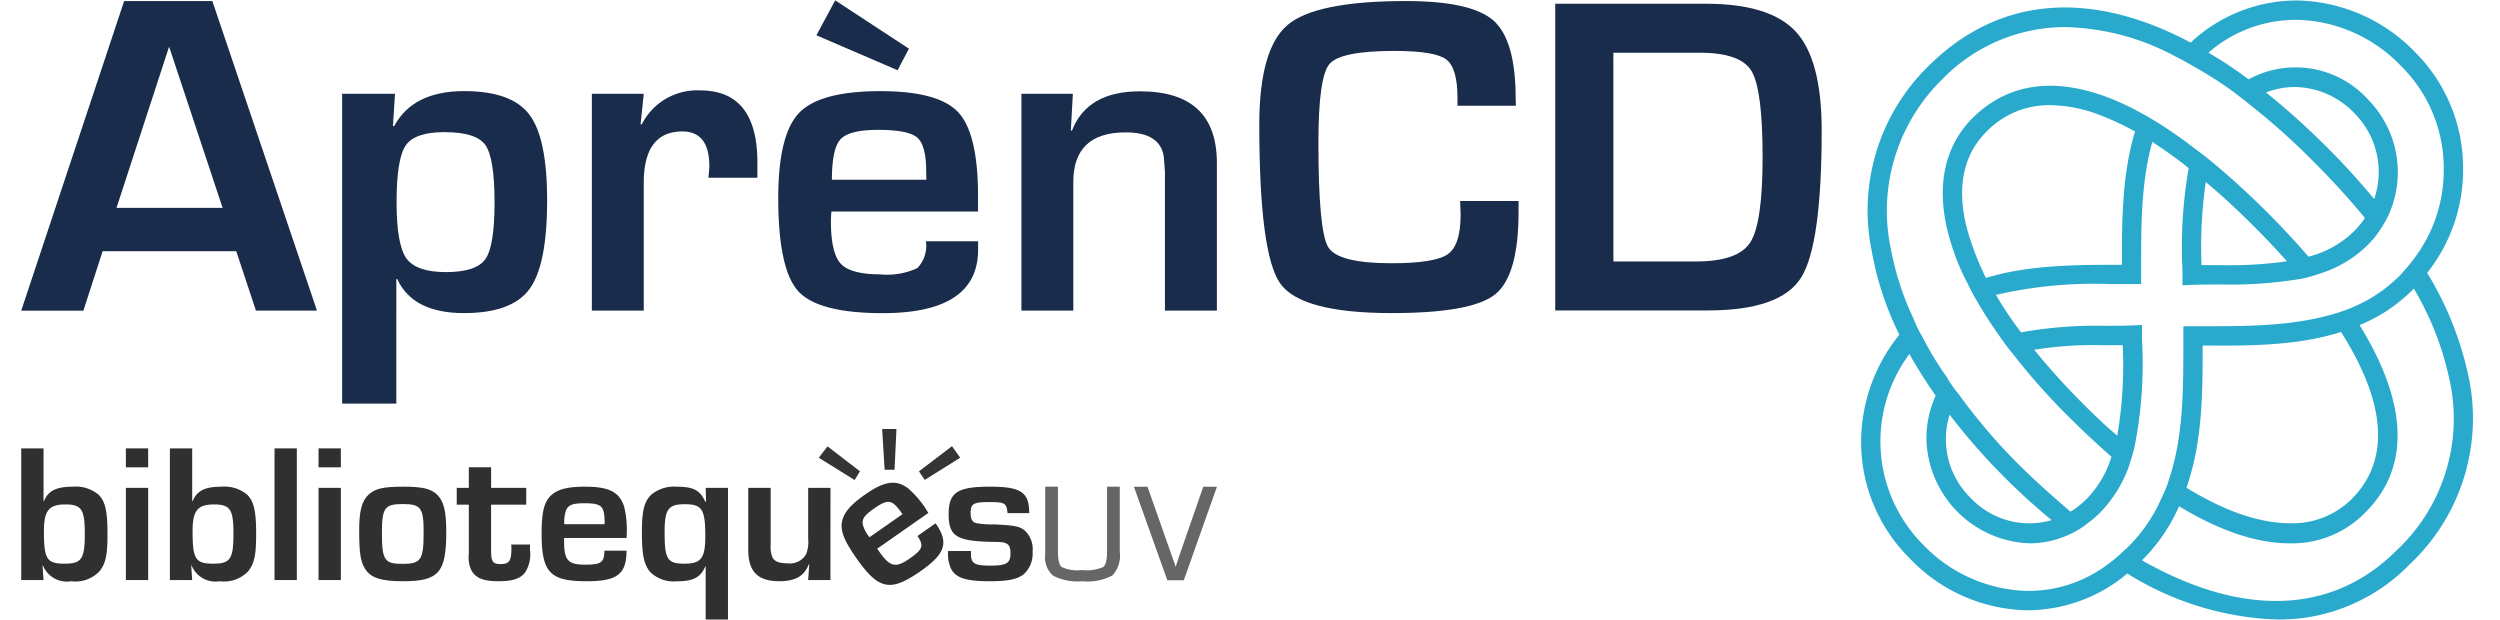
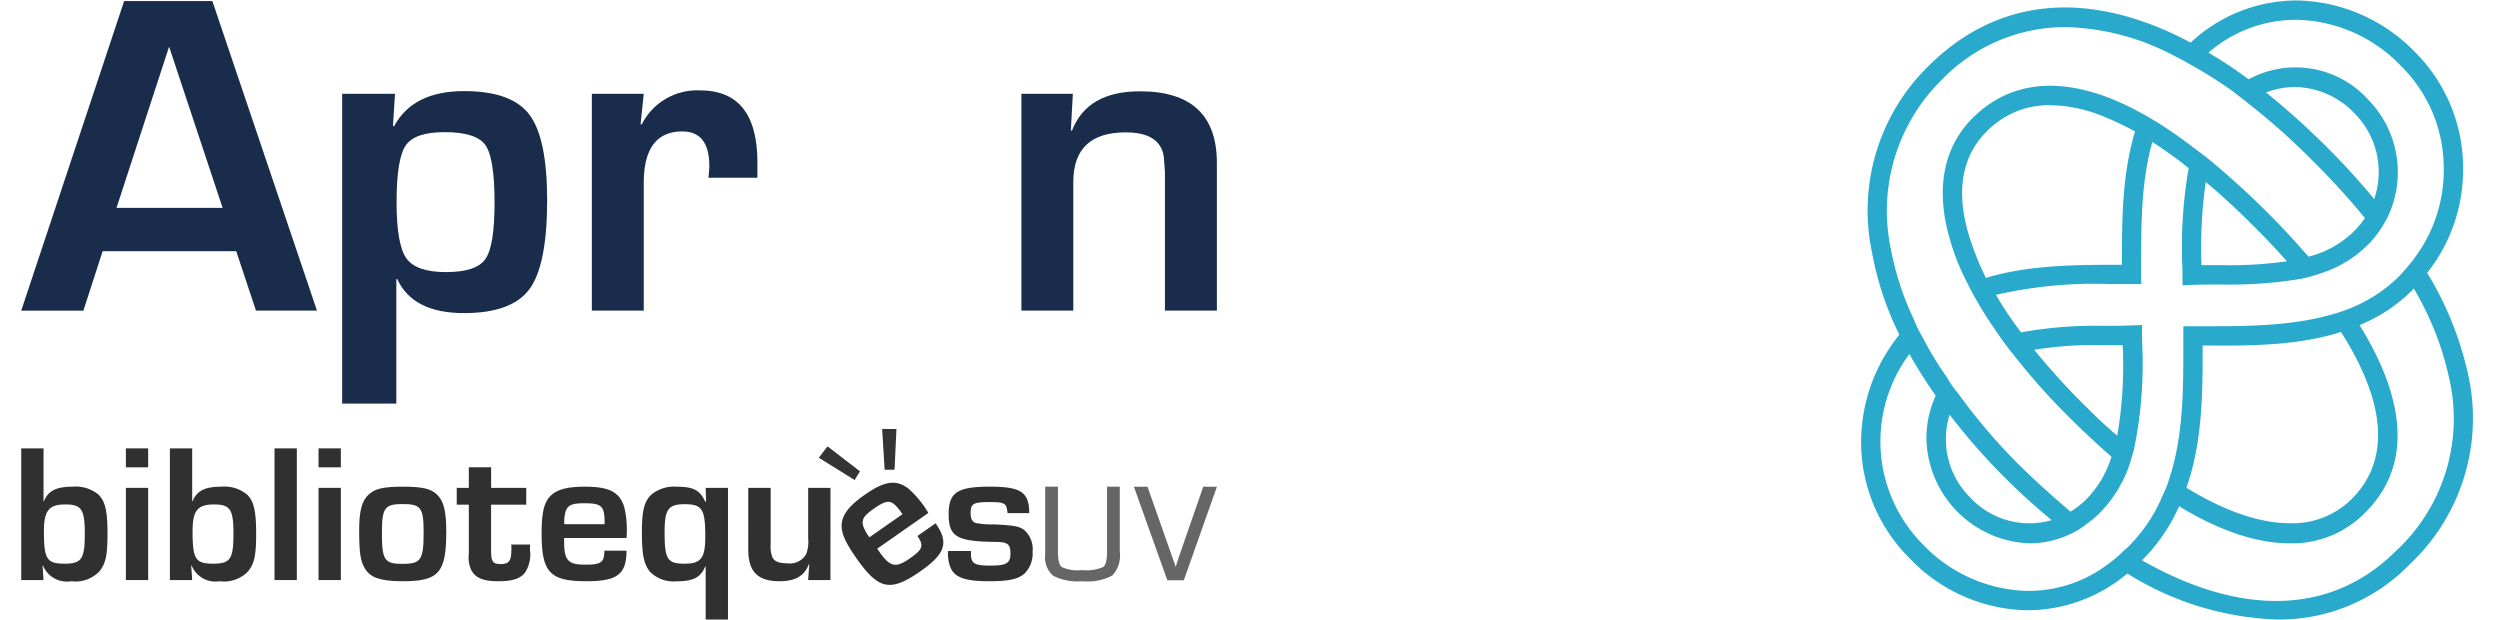
<svg xmlns="http://www.w3.org/2000/svg" width="77.132mm" height="19.116mm" viewBox="0 0 218.642 54.188">
  <defs>
    <style>.cls-1{fill:#29aacd;}.cls-2{fill:#192c4b;}.cls-3{fill:#666667;}.cls-4{fill:#303030;}.cls-5{fill:#343434;fill-rule:evenodd;}</style>
  </defs>
  <g id="Capa_1" data-name="Capa 1">
    <path class="cls-1" d="M215.855,32.752a28.845,28.845,0,0,0-3.582-8.887,14.492,14.492,0,0,0,3.143-9.09,14.3,14.3,0,0,0-4.191-10.206A14.747,14.747,0,0,0,201.02.042a13.585,13.585,0,0,0-9.428,3.682c-8.786-4.663-16.829-4.055-22.979,2.1a17.651,17.651,0,0,0-4.9,16.22,27.1,27.1,0,0,0,2.4,7.232,14.9,14.9,0,0,0-3.345,9.361,14.308,14.308,0,0,0,4.224,10.17,14.556,14.556,0,0,0,10.138,4.563h.236a13.61,13.61,0,0,0,8.685-3.211,26.314,26.314,0,0,0,13.111,4.023,15.884,15.884,0,0,0,11.591-4.833A17.513,17.513,0,0,0,215.855,32.752ZM165.369,21.769A16.068,16.068,0,0,1,169.8,7a15.006,15.006,0,0,1,10.813-4.63,21.222,21.222,0,0,1,9.7,2.6c.507.236,1.013.54,1.554.845a36.356,36.356,0,0,1,3.346,2.129c.473.371.946.709,1.385,1.08A58.834,58.834,0,0,1,202.3,14.1a65.7,65.7,0,0,1,4.528,4.968,7.732,7.732,0,0,1-.946,1.149,8.7,8.7,0,0,1-3.987,2.231c-1.082-1.251-2.264-2.535-3.582-3.853-1.69-1.69-3.38-3.211-4.968-4.528-.507-.406-.98-.777-1.453-1.115a38.012,38.012,0,0,0-3.143-2.2c-.507-.306-.98-.609-1.453-.845a22.224,22.224,0,0,0-3.21-1.487c-4.7-1.69-8.617-1.048-11.591,1.926-2.636,2.669-3.278,6.488-1.825,11.05a19.266,19.266,0,0,0,1.419,3.412,16.413,16.413,0,0,0,.812,1.522c.608,1.082,1.317,2.128,2.095,3.244.338.473.676.947,1.081,1.419a56.345,56.345,0,0,0,4.968,5.577c1.216,1.216,2.433,2.331,3.615,3.379a9.026,9.026,0,0,1-2.23,3.75,7.632,7.632,0,0,1-1.352,1.048c-1.419-1.217-2.906-2.534-4.359-3.953a50.889,50.889,0,0,1-5.441-6.355,9.5,9.5,0,0,1-1.013-1.452,27.784,27.784,0,0,1-2.129-3.514,9.806,9.806,0,0,1-.777-1.589A24.828,24.828,0,0,1,165.369,21.769ZM198.182,8.084a7.106,7.106,0,0,1,2.5-.474,7.356,7.356,0,0,1,5.2,2.264,7.272,7.272,0,0,1,1.757,7.536c-1.216-1.487-2.6-3.007-4.122-4.528A67.82,67.82,0,0,0,198.182,8.084Zm1.824,14.768a35.418,35.418,0,0,1-5.711.338h-1.757a39.927,39.927,0,0,1,.372-7.267c1.352,1.116,2.771,2.434,4.19,3.853C198.013,20.688,199.026,21.736,200.006,22.852ZM186.726,11.5c-1.149,3.785-1.149,7.874-1.149,11.659h-.068c-3.886,0-8.076,0-11.827,1.149a24.961,24.961,0,0,1-1.386-3.413c-1.284-3.953-.777-7.164,1.42-9.36A7.573,7.573,0,0,1,179.325,9.2a12.381,12.381,0,0,1,4.19.81A24.56,24.56,0,0,1,186.726,11.5Zm-8.82,19.093a31.921,31.921,0,0,1,6.015-.4h1.723a36.16,36.16,0,0,1-.473,7.907c-.98-.81-1.926-1.722-2.906-2.7A61.445,61.445,0,0,1,177.906,30.589Zm1.521,14.9A7.059,7.059,0,0,1,172.3,43.5a7.181,7.181,0,0,1-1.791-7.233,54.853,54.853,0,0,0,5.035,5.711C176.824,43.261,178.142,44.411,179.427,45.492Zm6.386,2.6a9.659,9.659,0,0,1-1.284,1.115,11.473,11.473,0,0,1-7.367,2.467,13.053,13.053,0,0,1-8.988-4.056,12.789,12.789,0,0,1-1.183-16.658c.676,1.216,1.453,2.432,2.3,3.649a8.869,8.869,0,0,0-.811,3.716,9.35,9.35,0,0,0,9.056,9.193,8.264,8.264,0,0,0,3.447-.778,6.769,6.769,0,0,0,1.554-.947,9.12,9.12,0,0,0,1.082-.91,11.259,11.259,0,0,0,2.467-3.82c.2-.54.371-1.149.54-1.723a37.224,37.224,0,0,0,.71-9.6V28.427l-.879.033c-.811.035-1.689.035-2.568.035a36.192,36.192,0,0,0-7.13.574,32.7,32.7,0,0,1-2.2-3.279,38.155,38.155,0,0,1,10-.945h2.7V23.324c0-3.683,0-7.434.979-10.915,1.014.676,2.1,1.419,3.177,2.3a40.421,40.421,0,0,0-.541,8.955v1.284l.879-.033c.811-.033,1.656-.033,2.534-.033a37.892,37.892,0,0,0,7.029-.509,14.921,14.921,0,0,0,1.757-.506A10.23,10.23,0,0,0,207.1,21.4a7.111,7.111,0,0,0,.811-.947,10.589,10.589,0,0,0,.946-1.555,9.069,9.069,0,0,0-1.757-10.2,8.568,8.568,0,0,0-10.442-1.759,35.053,35.053,0,0,0-3.515-2.33,11.639,11.639,0,0,1,7.874-2.873,13,13,0,0,1,8.989,4.054,12.544,12.544,0,0,1,3.717,8.99,12.765,12.765,0,0,1-2.4,7.57,14.337,14.337,0,0,1-1.115,1.384,5.307,5.307,0,0,1-.44.474,12.86,12.86,0,0,1-4.359,2.805,13.636,13.636,0,0,1-1.656.54c-3.514.98-7.434.98-11.05.98H190.95v1.521c0,3.954,0,8.009-1.183,11.658a9.9,9.9,0,0,1-.642,1.656,13.77,13.77,0,0,1-3.041,4.495A1.731,1.731,0,0,1,185.813,48.094Zm18.924-19.06c3.244,5.1,4.866,10.646.946,14.6a7.336,7.336,0,0,1-5.406,2.128c-2.636,0-5.711-1.047-9.057-3.108,1.419-4.021,1.419-8.381,1.419-12.437h.068C196.627,30.252,200.919,30.252,204.737,29.034Zm4.833,19.128c-5.61,5.61-13.517,5.813-22.236.844a15.363,15.363,0,0,0,3.244-4.73c3.548,2.163,6.826,3.244,9.665,3.244a8.926,8.926,0,0,0,6.623-2.7c3.954-3.921,3.717-9.564-.507-16.39a13.813,13.813,0,0,0,4.6-3.041.575.575,0,0,0,.135-.17A26.306,26.306,0,0,1,214.2,33.09,15.753,15.753,0,0,1,209.57,48.162Z" />
    <path class="cls-2" d="M20.659,21.97H8.976l-1.686,5.2H1.855l9-27.075h7.716L27.72,27.167H22.384Zm-1.19-3.788-4.682-14.1-4.6,14.1Z" />
    <path class="cls-2" d="M29.922,8.205h4.622l-.179,2.816.1.02q1.647-3.075,6.129-3.074,4.146,0,5.7,2.053t1.557,7.487q0,5.673-1.547,7.776t-5.732,2.1q-4.464,0-5.832-2.976h-.079V35.3H29.922Zm8.946,3.352q-2.6,0-3.392,1.17t-.794,4.959q0,3.69.853,4.9t3.471,1.21q2.658,0,3.452-1.15t.793-4.939q0-3.888-.8-5.019T38.868,11.557Z" />
    <path class="cls-2" d="M51.761,8.205H56.3l-.278,2.658.1.019a5.431,5.431,0,0,1,5.117-2.975q5,0,5,6.308v1.329H61.956q.079-.774.079-1.012,0-3.034-2.36-3.035Q56.3,11.5,56.3,16V27.167H51.761Z" />
-     <path class="cls-2" d="M80.978,21.1h4.563v.734q0,5.553-8.331,5.554-5.653,0-7.4-1.924t-1.746-8.153q0-5.534,1.825-7.438t7.121-1.9q5.079,0,6.8,1.854t1.726,7.29V18.5H72.707c-.026.423-.04.7-.04.833q0,2.8.863,3.729t3.442.933a6.291,6.291,0,0,0,3.253-.546A2.805,2.805,0,0,0,80.978,21.1ZM73.044.032l6.447,4.225L78.5,6.142,71.4,3.087Zm7.974,15.69L81,14.969q0-2.262-.783-2.936t-3.4-.675q-2.539,0-3.3.814t-.763,3.55Z" />
    <path class="cls-2" d="M89.329,8.205h4.5L93.653,11.4l.1.02Q95.081,7.986,99.7,7.986q6.725,0,6.724,6.268V27.167h-4.542V15.028l-.1-1.329q-.318-2.122-3.333-2.122-4.581,0-4.582,4.344V27.167H89.329Z" />
    <path class="cls-3" d="M96.819,48.254c0,.9-.186,1.226-.341,1.34a3.75,3.75,0,0,1-1.885.262,3.216,3.216,0,0,1-1.742-.266c-.148-.117-.326-.443-.326-1.336V42.566H91.408v5.957a2.1,2.1,0,0,0,.7,1.832,4.718,4.718,0,0,0,2.546.478,4.615,4.615,0,0,0,2.626-.5,2.539,2.539,0,0,0,.652-2.08V42.566H96.819v5.688Z" />
    <path class="cls-3" d="M105.233,42.566l-2.116,6.1c-.106.308-.207.614-.3.913l-.1-.312-2.361-6.7H99.167l2.926,8.185h1.438l2.9-8.185Z" />
    <path class="cls-4" d="M1.855,39.214H3.806v4.61l.034.017c.363-.915,1.071-1.277,2.538-1.277a3.1,3.1,0,0,1,2.228.69c.6.587.794,1.451.794,3.436,0,1.865-.155,2.573-.691,3.264a2.9,2.9,0,0,1-2.486.88,2.256,2.256,0,0,1-2.469-1.381H3.72l.086,1.278H1.855ZM3.84,46.449c0,2.452.242,2.849,1.813,2.849,1.485,0,1.761-.415,1.761-2.608,0-2.141-.276-2.572-1.709-2.572S3.84,44.67,3.84,46.449Z" />
    <path class="cls-4" d="M12.957,40.872H11.006V39.214h1.951Zm0,9.859H11.006V42.667h1.951Z" />
    <path class="cls-4" d="M14.856,39.214h1.951v4.61l.034.017c.363-.915,1.071-1.277,2.539-1.277a3.1,3.1,0,0,1,2.227.69c.6.587.794,1.451.794,3.436,0,1.865-.155,2.573-.69,3.264a2.9,2.9,0,0,1-2.487.88,2.256,2.256,0,0,1-2.469-1.381h-.034l.086,1.278H14.856Zm1.985,7.235c0,2.452.242,2.849,1.814,2.849,1.484,0,1.761-.415,1.761-2.608,0-2.141-.277-2.572-1.71-2.572S16.841,44.67,16.841,46.449Z" />
    <path class="cls-4" d="M25.958,50.731H24.007V39.214h1.951Z" />
    <path class="cls-4" d="M29.808,40.872H27.857V39.214h1.951Zm0,9.859H27.857V42.667h1.951Z" />
    <path class="cls-4" d="M38.2,43.237c.6.57.828,1.433.828,3.263,0,3.592-.656,4.334-3.8,4.334-1.9,0-2.815-.293-3.3-1.087-.4-.639-.518-1.382-.518-3.35,0-1.761.242-2.625.863-3.177.57-.5,1.3-.656,3-.656C36.922,42.564,37.664,42.736,38.2,43.237Zm-4.8,3.384c0,2.366.225,2.694,1.8,2.694,1.623,0,1.848-.345,1.848-2.78,0-2.124-.242-2.452-1.831-2.452C33.641,44.083,33.4,44.411,33.4,46.621Z" />
    <path class="cls-4" d="M46.021,44.135H42.947v4.04c0,.933.156,1.157.829,1.157.76,0,.95-.276.95-1.381a2.765,2.765,0,0,0-.018-.328h1.641v.466a2.926,2.926,0,0,1-.432,1.986c-.414.535-1.088.759-2.331.759-1.347,0-2.02-.293-2.383-1A2.646,2.646,0,0,1,41,48.452V44.135H39.943V42.667H41v-1.8h1.951v1.8h3.074Z" />
    <path class="cls-4" d="M54.792,48.158c0,2.055-.812,2.676-3.471,2.676-3.229,0-3.954-.759-3.954-4.178,0-1.761.19-2.625.708-3.212.57-.621,1.468-.88,3.091-.88,2.106,0,3,.466,3.418,1.744a8.624,8.624,0,0,1,.208,2.745H49.335v.311c0,1.64.346,2.02,1.831,2.02,1.416,0,1.675-.19,1.692-1.226Zm-1.917-2.624c-.034-1.278-.293-1.52-1.744-1.52-1.053,0-1.433.138-1.64.639a3.245,3.245,0,0,0-.138,1.191h3.522Z" />
    <path class="cls-4" d="M63.666,54.184H61.715V49.557l-.034-.018c-.4.95-1.036,1.3-2.47,1.3a2.945,2.945,0,0,1-2.348-.811c-.552-.673-.725-1.485-.725-3.488,0-1.9.207-2.711.846-3.3a3.136,3.136,0,0,1,2.21-.673c1.433,0,2.02.293,2.487,1.312l.069-.017-.035-1.192h1.951ZM58.124,46.57c0,2.348.241,2.728,1.744,2.728,1.45,0,1.813-.484,1.813-2.4,0-2.366-.277-2.8-1.8-2.8C58.434,44.1,58.124,44.532,58.124,46.57Z" />
    <path class="cls-4" d="M72.627,50.731H70.676l.1-1.381-.035-.018c-.4,1.053-1.174,1.5-2.59,1.5-1.882,0-2.711-.846-2.711-2.745V42.667H67.4v4.956a2.528,2.528,0,0,0,.155,1.122c.19.363.57.518,1.278.518a1.644,1.644,0,0,0,1.675-.811,3.126,3.126,0,0,0,.172-1.382v-4.4h1.951Z" />
    <path class="cls-4" d="M81.824,45.768c1.177,1.684.868,2.658-1.311,4.182-2.647,1.85-3.676,1.643-5.635-1.159-1.009-1.444-1.348-2.26-1.26-3.038.111-.836.7-1.563,2.029-2.493,1.726-1.207,2.729-1.339,3.8-.529a8.656,8.656,0,0,1,1.743,2.131l-4.472,3.126.178.255c.94,1.345,1.44,1.458,2.657.607,1.161-.811,1.264-1.115.685-1.974Zm-3.075-1.053c-.76-1.027-1.111-1.077-2.3-.246-.863.6-1.095.934-.978,1.463a3.25,3.25,0,0,0,.569,1.056l2.887-2.018Z" />
    <path class="cls-4" d="M88.115,44.877c-.087-.88-.225-.966-1.589-.966-1.4,0-1.64.138-1.64.966,0,.5.138.76.449.864a7.391,7.391,0,0,0,1.623.121c1.761.086,2.192.172,2.624.5a2.221,2.221,0,0,1,.725,1.882,2.452,2.452,0,0,1-.742,1.952c-.57.466-1.381.638-3.056.638-2.228,0-3.143-.362-3.453-1.4a3.142,3.142,0,0,1-.139-1.243h2v.241c0,.846.294,1.036,1.692,1.036,1.416,0,1.762-.207,1.762-1.07,0-.777-.242-.984-1.157-1-3.54-.034-4.248-.431-4.248-2.434,0-1.9.76-2.4,3.626-2.4,2.694,0,3.419.483,3.419,2.313Z" />
-     <path class="cls-5" d="M83.256,39.018l.719,1.013-3.1,1.94-.508-.749,2.893-2.2" />
    <path class="cls-5" d="M72.371,39.038l2.839,2.183c-.168.272-.3.5-.466.762-1.05-.654-2.046-1.272-3.134-1.948.267-.351.5-.657.761-1" />
    <path class="cls-5" d="M77.152,37.52H78.4c-.056,1.2-.112,2.362-.166,3.564h-.868c-.073-1.184-.14-2.328-.216-3.564" />
-     <path class="cls-2" d="M127.7,17.58h5.109V18.5q0,5.6-2.043,7.241t-9.039,1.641q-7.94,0-9.766-2.594t-1.828-13.873q0-6.642,2.476-8.734T122.968.092q5.737,0,7.663,1.719t1.926,6.829l.019.609h-5.109V8.561q0-2.633-.992-3.37t-4.529-.737q-4.736,0-5.689,1.16t-.953,6.877q0,7.7.855,9.117t5.531,1.415q3.793,0,4.923-.786t1.129-3.458Z" />
-     <path class="cls-2" d="M136.015,27.15V.328H149.2q5.621,0,7.87,2.456t2.25,8.607q0,10.041-1.808,12.9t-8.155,2.859Zm5.089-4.284h7.251q3.656,0,4.726-1.68t1.071-7.418q0-5.934-.963-7.545T148.67,4.611H141.1Z" />
  </g>
</svg>